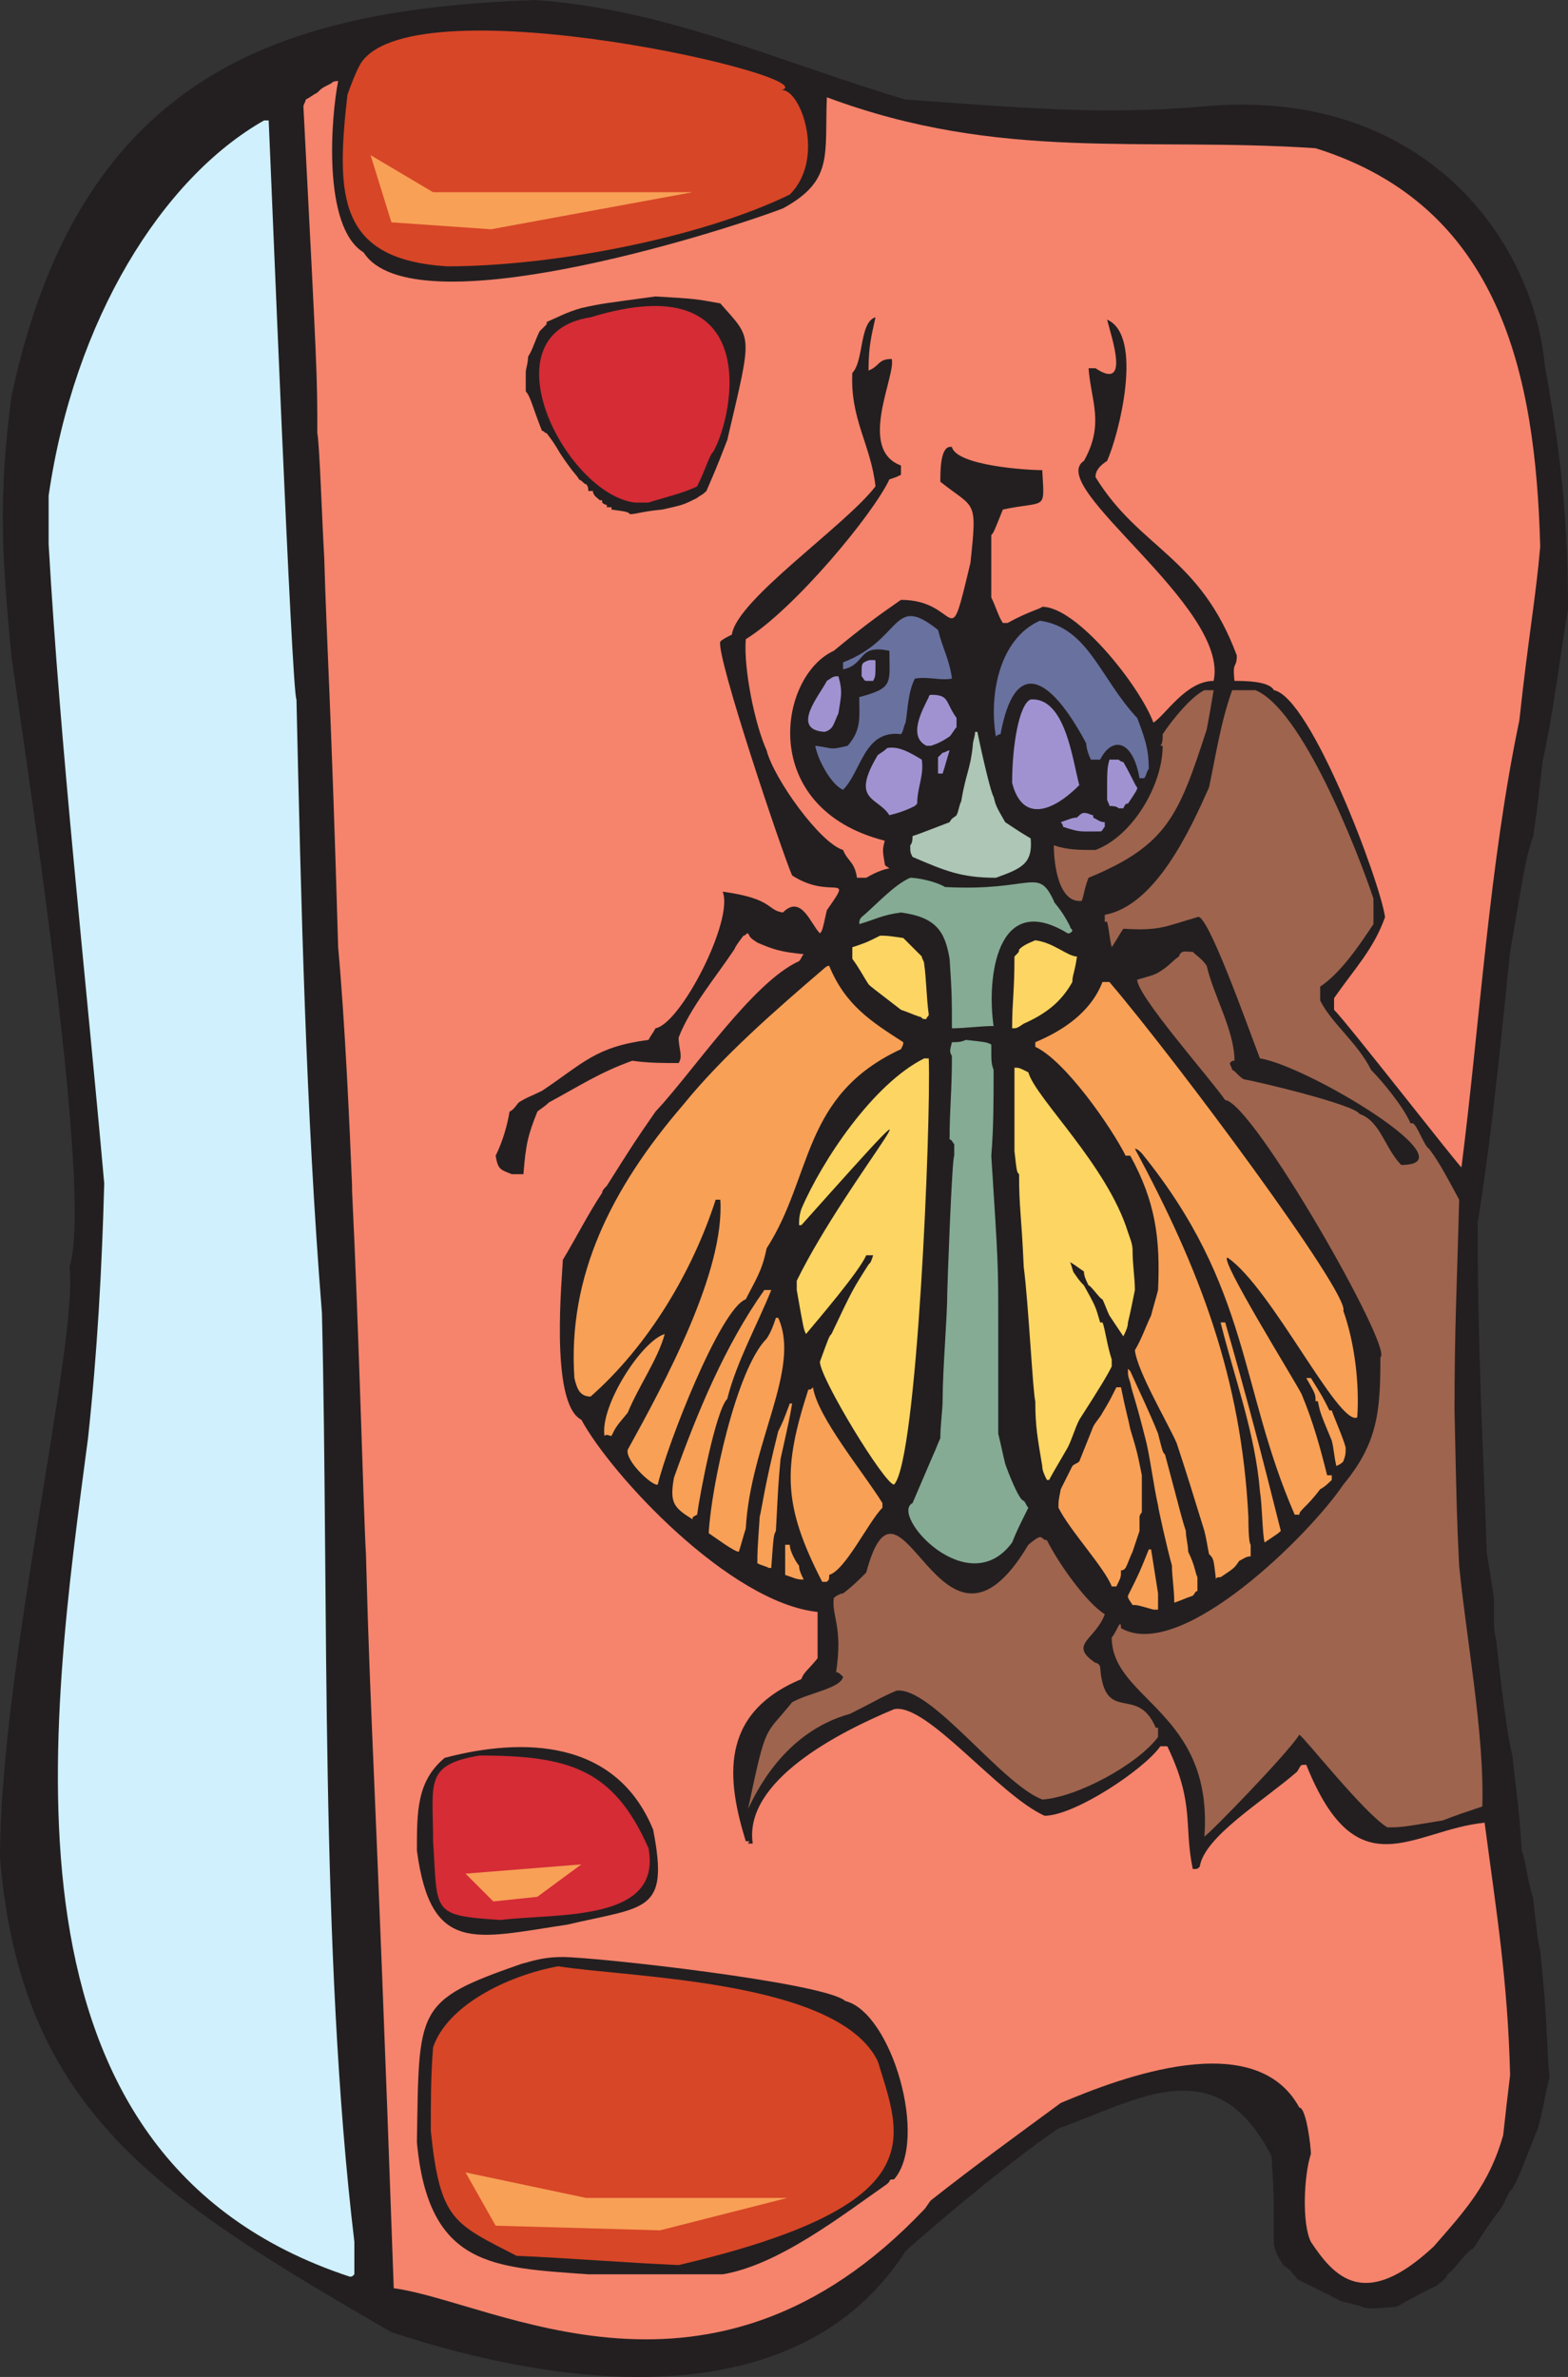
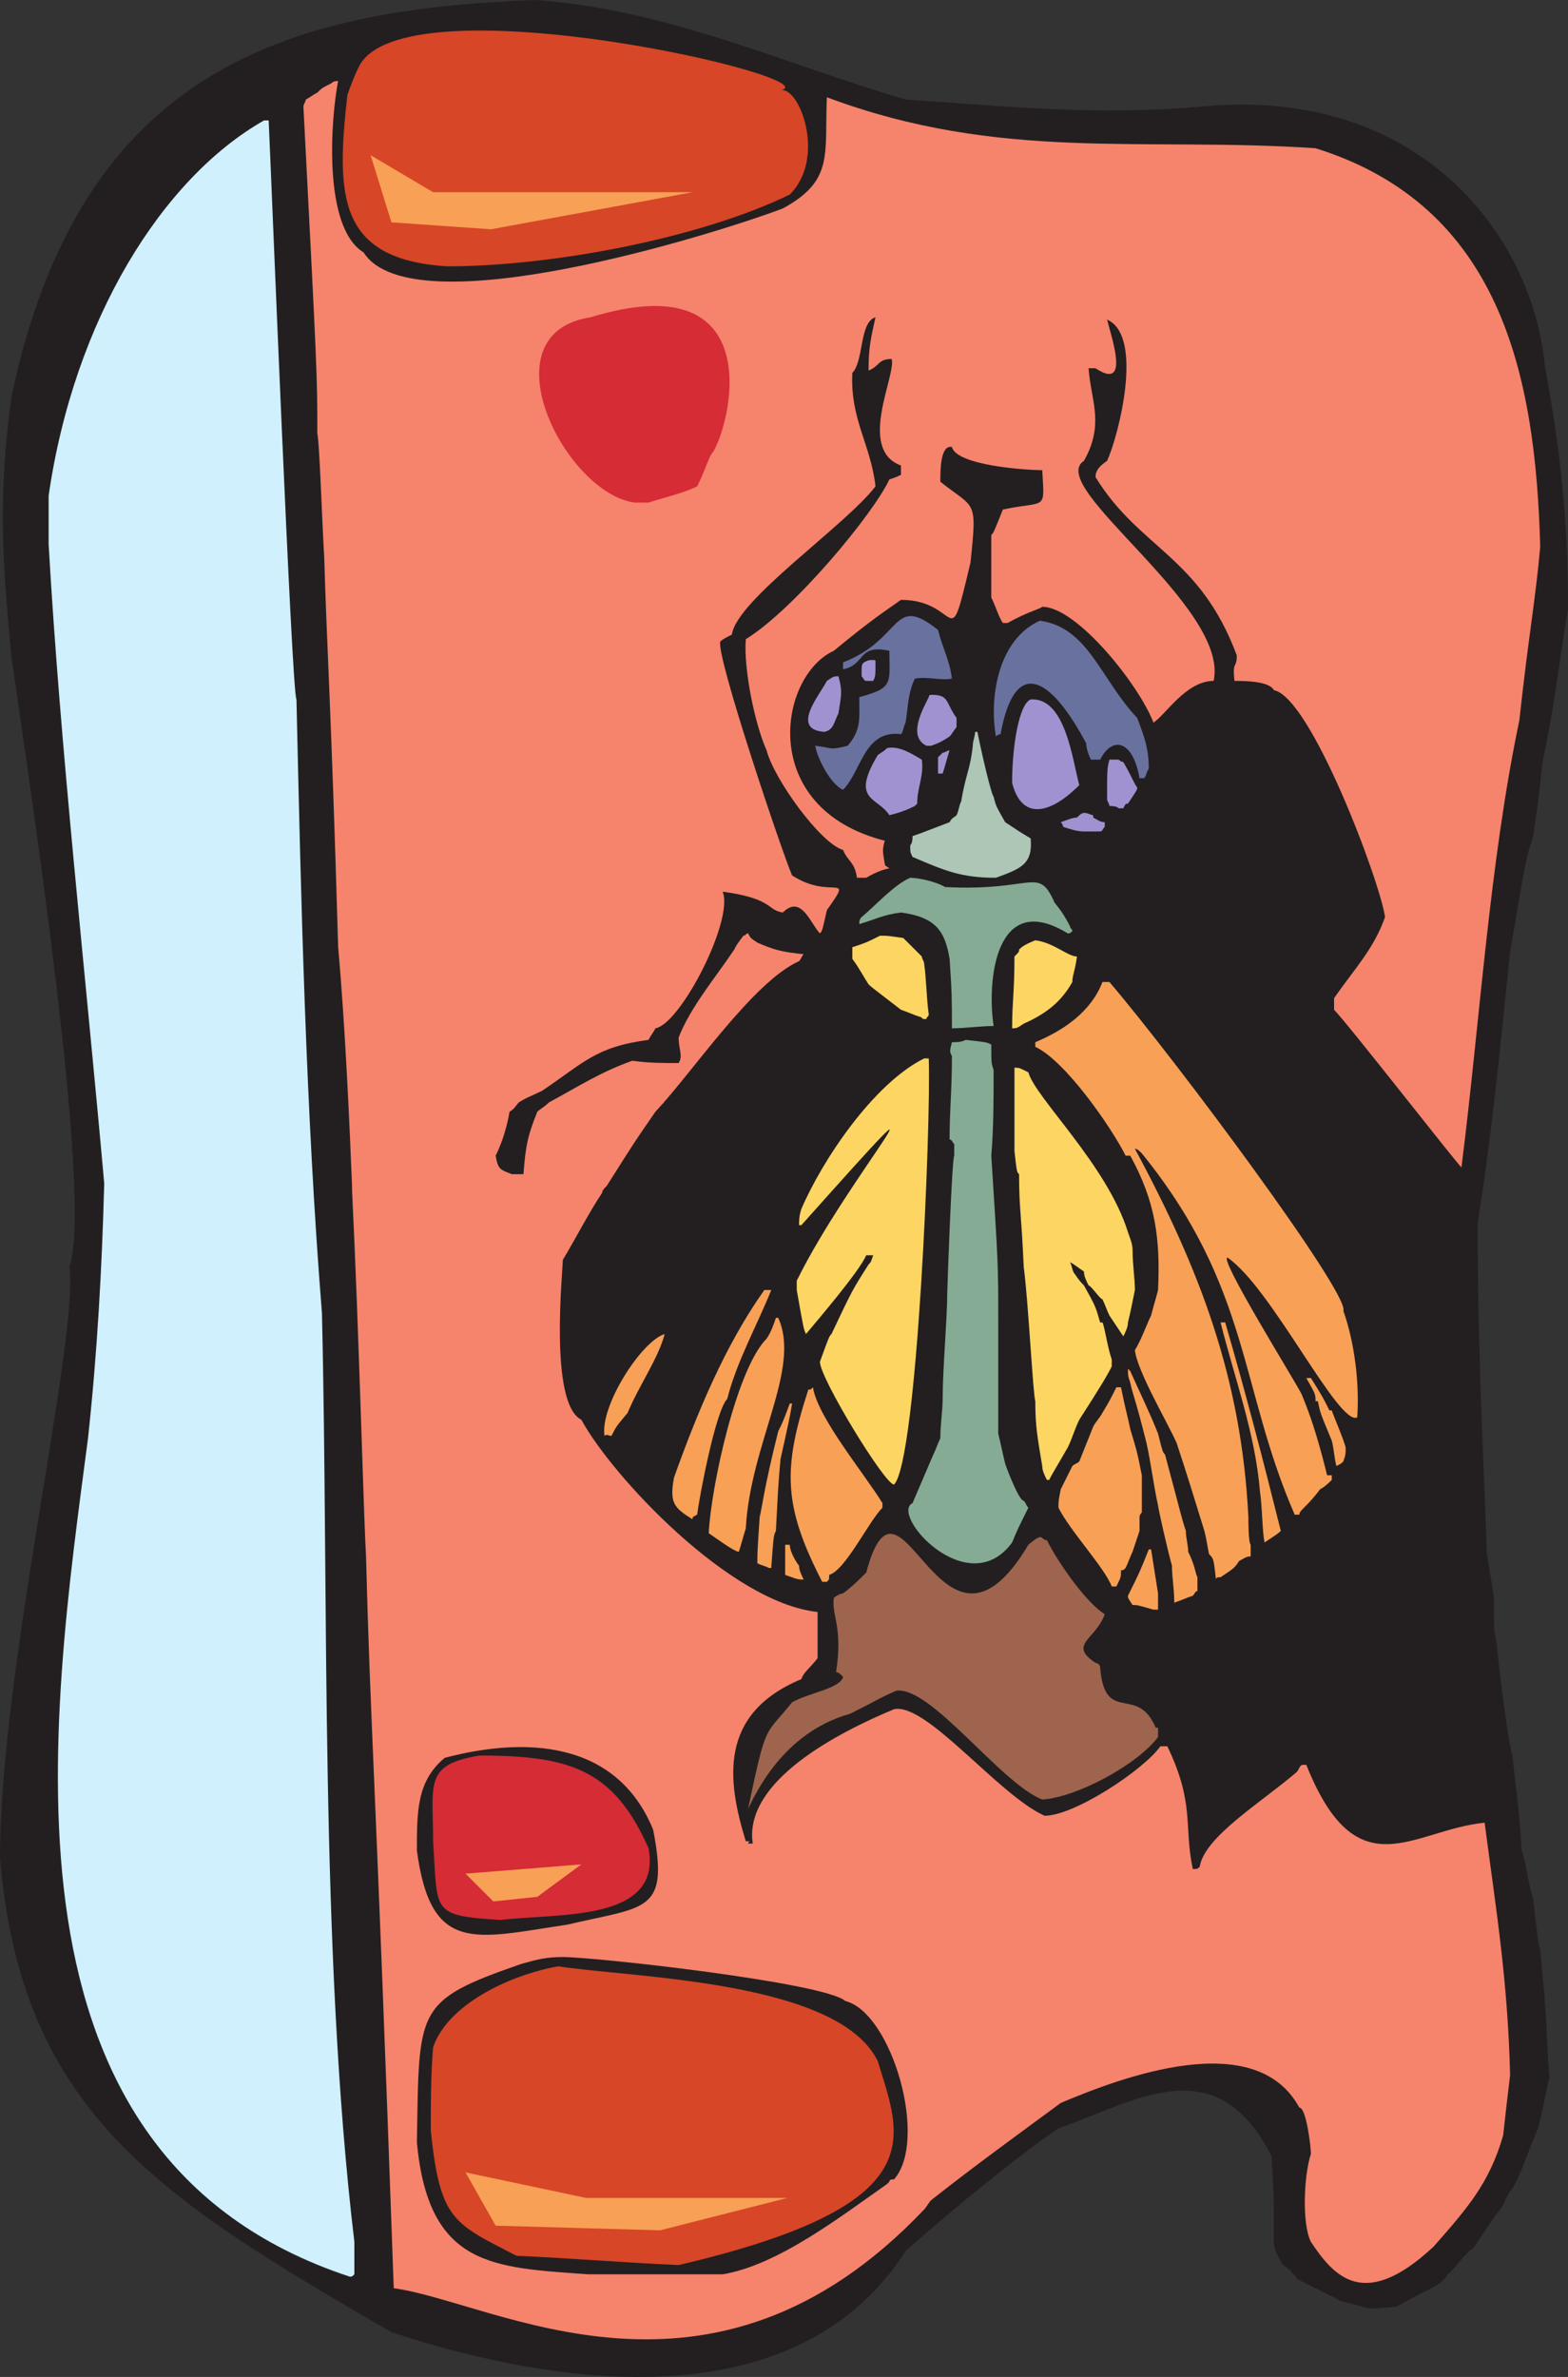
<svg xmlns="http://www.w3.org/2000/svg" width="507.75" height="769.736">
  <rect width="100%" height="100%" fill="#333333" stroke="none" />
  <path fill="#231f20" fill-rule="evenodd" d="M126.75 755.25C51.75 711.75 6.75 684 0 601.5c0-60.75 25.5-167.25 22.5-191.25 7.5-22.5-12-150-18.75-197.25-3-31.5-4.5-51.75 0-84.75C26.25 21.75 93.75 3 173.25 0c42.75 3 79.5 20.25 120 32.25 33.75 2.25 61.5 5.25 96 2.25 71.25-6.75 107.25 42.75 111 84 5.25 28.5 7.5 50.25 7.5 78.75-3 18-4.5 32.25-8.25 49.5-1.5 13.5-1.5 13.5-3 24-2.25 6.75-2.25 6.75-7.5 37.5-3 29.25-6 60-10.5 87.75 0 39 1.5 67.5 3 107.25.75 4.5 1.5 9 2.25 14.25 0 10.5 0 10.5.75 13.5 0 0 3 29.25 5.25 37.5 1.5 14.25 2.25 17.25 3 30.75 1.5 3.75 1.5 8.25 3.75 15.75 1.5 13.5 1.5 13.5 2.25 16.5 1.5 15.75 1.5 15.75 1.5 17.25.75 8.25.75 16.5 1.5 24-1.5 6-2.25 11.25-3.75 16.5-3.75 9-5.25 14.25-8.25 19.5-1.5 1.5-2.25 3.75-3 5.25s-1.5 1.5-9.75 14.25c-1.5 0-6 6.75-8.25 8.25-.75 1.5-.75 1.5-3.75 3.75-6 3-6 3-12.75 6.75-9 .75-9 .75-11.25 0-1.5-.75-6.75-1.5-7.5-2.25L420 738c-.75-1.5-1.5-1.5-2.25-3-.75 0-.75-.75-2.25-1.5-2.25-3.75-2.25-3.75-3-6.75 0-16.5 0-16.5-.75-28.5-18-35.25-43.5-18-69-9-11.25 7.5-34.5 26.25-49.5 39.75-35.25 54.75-111.75 44.25-166.5 26.25" />
  <path fill="#f6836c" fill-rule="evenodd" d="M114 384c-.75-18.75-2.25-52.5-4.5-77.25-2.25-78-3.75-99-4.5-126-.75-12.75-1.5-36.75-2.25-40.5 0-18.75 0-18.75-4.5-105.75 0-.75.75-1.5.75-2.25 1.5-.75 2.25-1.5 3.75-2.25 1.5-1.5 1.5-1.5 4.5-3 .75-.75 1.5-.75 2.25-.75-2.25 11.25-5.25 47.25 8.25 55.5 15.75 24.75 114-6 135.75-14.25 16.5-9 13.5-17.25 14.25-36C324 52.5 369.75 44.25 426 48c60 18.75 71.25 73.5 72.75 129-1.5 17.25-3.75 28.5-6.75 56.25-9.75 46.5-12.75 97.5-18.75 144.75 0 .75-36.75-46.5-41.25-51v-3.75c6.75-9.75 12.75-15.75 16.5-26.25-1.5-11.25-24-71.25-36-73.5-1.5-3-9.75-3-12.75-3-.75-6.75.75-3.75.75-8.25-12-32.25-31.5-34.5-45.75-57.75 0-2.25 1.5-3.75 3.75-5.25 3.75-8.25 12-40.5 0-45.75 1.5 6 7.5 23.25-3.75 15.75h-2.25c.75 10.5 5.25 18-1.5 30-12.75 8.25 47.25 47.25 42 71.25-9 0-15.75 11.25-19.5 13.5-4.5-12-24.75-37.5-36-37.5-.75.75-4.5 1.5-11.25 5.25h-1.5c-1.5-2.25-2.25-5.25-3.75-8.25v-20.25c.75-.75.75-.75 3.75-8.25 14.25-3 13.5.75 12.75-12.75-5.25 0-27.75-1.5-29.25-7.5-3.75-.75-3.75 7.5-3.75 11.25 11.25 9 12 5.25 9.75 26.25-7.5 31.5-3 12-22.5 12-5.25 3.75-9 6-21.75 16.5-18 8.25-24.75 51 16.5 61.5-.75 3-.75 3 0 7.5 0 .75.75.75 1.5 1.5-.75 0-3.75.75-7.5 3h-3c-.75-5.25-3-5.25-4.5-9C265.5 273 250.5 252 248.25 243c-3.75-8.25-7.5-26.25-6.75-36 15.75-9.75 41.25-40.5 46.5-51.75 2.25-.75 2.25-.75 3.75-1.5v-3c-14.25-5.25-1.5-29.25-3-34.5-4.5 0-3.75 2.25-7.5 3.75 0-7.5.75-10.5 2.25-17.25-5.25 1.5-3.75 14.25-7.5 18-.75 15 6 23.25 7.5 36.75-9.75 12.75-45 36.75-46.5 48-1.5.75-3 1.5-3.75 2.25-1.5 4.5 20.25 69 23.25 75.75 12.75 8.25 20.25-1.5 11.25 11.25-1.5 6.75-1.5 6.75-2.25 7.5-3-3-6-12.75-12-6.75-5.25-.75-3-4.5-19.5-6.75 3.75 9-13.5 42.75-21.75 44.25-.75 1.5-1.5 2.25-2.25 3.75-17.25 2.25-21 7.5-34.5 16.5-3 1.5-5.25 2.25-7.5 3.75-.75.75-1.5 2.25-3 3-.75 4.5-2.25 9.75-4.5 14.25.75 4.5 1.5 4.5 5.25 6h3.75c.75-9.75 1.5-12.75 4.5-20.25.75-.75 2.25-1.5 3.75-3 9.75-5.25 16.5-9.75 27-13.5 5.25.75 9.75.75 15 .75 1.5-2.25 0-4.5 0-8.25 3.75-9.75 12-19.5 18-28.5.75-1.5.75-1.5 3-4.5.75 0 .75-.75 1.5-.75.75 1.5.75 1.5 3 3 5.25 2.25 7.5 3 15 3.75-.75.75-.75 1.5-1.5 2.25-15 6.75-34.5 36-46.5 48.75-6.75 9.75-6.75 9.75-15.75 24H114m82.5 0c-.75.75-1.5 1.5-1.5 2.25-4.5 6.75-8.25 14.25-12.75 21.75 0 3.75-4.5 46.5 6 51.75 9.75 18 48 59.25 76.5 62.25v15c-3 3.75-4.5 4.5-5.25 6.75-27 11.25-24 33-18 52.5 2.25 0 .75 0 .75.75h1.5c-3-20.25 27.75-36 45.75-43.5 10.5-2.25 33.75 27.75 48.75 34.5 9.75 0 32.25-15 37.5-22.5H378c9 18.75 5.25 25.5 8.25 39.75 1.5 0 1.5 0 2.25-.75 1.5-9.75 20.25-21 31.5-30.75 1.5-2.25.75-2.25 3-2.25 16.5 41.25 34.5 21 57.75 18.75 3.75 28.5 7.5 51 8.25 81.75-.75 6-1.5 12.75-2.25 19.5-4.5 15.75-12 24-22.5 36-22.5 21-32.25 9.75-39.75-1.5-3-6-2.25-21.75 0-28.5 0-2.25-1.5-15-3.75-15-14.25-26.25-57.75-9.75-77.25-1.5-14.25 10.5-27.75 20.25-42 31.5-.75.75-1.5 2.25-2.25 3-69 72.75-138.75 30-171.75 25.5-6-169.5-7.5-180-9-237.75-.75-12-2.25-72-4.5-117.75V384h82.5" />
  <path fill="#cff0fc" fill-rule="evenodd" d="M113.25 737.25c-118.5-39-96.75-180-84.75-271.5 3-27.75 4.5-54.75 5.25-82.5-6-67.5-14.25-141-18-207V160.5C24 103.5 52.5 57.75 85.5 39H87c.75 15.75 7.5 186 9 187.5 1.5 66 3 132.75 8.25 198.75C106.5 519 103.5 631.5 114.75 726v10.5c-.75.75-.75.75-1.5.75" />
  <path fill="#231f20" fill-rule="evenodd" d="M190.5 736.5c-30.75-2.25-51.75-2.25-55.5-42.75.75-43.5-.75-45.75 33.75-57.75 5.25-1.5 8.25-2.25 13.5-2.25 10.5 0 84.75 8.25 91.5 14.25 15 3.75 27 45 15.75 57.75-.75 0-1.5 0-1.5.75l-.75.75c-15 10.5-35.25 26.25-53.25 29.25h-43.5" />
  <path fill="#d74627" fill-rule="evenodd" d="M219.75 733.5c-17.25-.75-35.25-2.25-52.5-3C147 720 142.5 719.25 139.5 690c0-9 0-18 .75-27 4.5-13.5 24-23.25 40.5-26.25 24 3.75 90.75 4.5 103.5 30.75 7.5 24.75 18.75 46.5-64.5 66" />
  <path fill="#231f20" fill-rule="evenodd" d="M135 599.25c0-12.75 0-22.5 9-30 25.5-6.75 55.5-6 67.5 23.25 5.25 27-2.25 24.75-27.75 30.75-30 4.5-44.25 9.75-48.75-24" />
  <path fill="#d52c36" fill-rule="evenodd" d="M162 621.75c-22.5-1.5-20.25-2.25-21.75-25.5 0-18.75-3-24.75 15-27.75 29.25 0 43.5 4.5 54.75 30 4.5 24-29.25 21-48 23.25" />
-   <path fill="#9e644e" fill-rule="evenodd" d="M390 594.75c3-40.5-30-44.25-30-64.5 1.5-1.5 3-6.75 3-3 19.5 11.25 61.5-30.75 72-46.5 11.25-13.5 12-24 12-41.25 4.5-2.25-41.25-82.5-50.25-83.25-5.25-7.5-28.5-33.75-28.5-39 5.25-1.5 5.25-1.5 6.75-2.25 3.75-2.25 4.5-3.75 6.75-5.25.75-2.25 2.25-1.5 4.5-1.5 1.5 1.5 3 2.25 4.5 4.5 2.25 9.75 9 21 9 30.75-.75 0-.75 0-1.5.75 0 .75.75 1.5.75 2.25.75 0 2.25 2.25 3.75 3 4.5.75 36 8.25 37.5 11.25 6.75 2.25 8.25 11.25 13.5 16.5C477 377.25 423 345 408 342.75c-3.75-9.75-17.25-48-20.25-45.75-10.5 3-12 4.5-24 3.75-1.5 2.25-2.25 3.75-3.75 6-.75-3-.75-5.25-1.5-8.25h-.75v-2.25c16.5-3 27.75-27.75 33.75-41.25 2.25-10.5 3.75-21 7.5-31.5h7.5c15 6 33 51.75 38.25 67.5v8.25c-4.5 6.75-10.5 15.75-17.25 20.25v4.5c3.75 7.5 12 13.5 16.5 22.5 3.75 3.75 10.5 12 12.75 17.25h.75c1.5.75 3.75 7.5 5.25 8.25 2.25 3 3.75 5.25 9.75 16.5-.75 29.25-1.5 41.25-1.5 68.25.75 34.5.75 34.5 1.5 50.25 2.25 23.25 8.25 54.75 7.5 78-4.5 1.5-9 3-12.75 4.5-13.5 2.25-13.5 2.25-18 2.25-7.5-4.5-27-29.25-28.5-30-3.75 6-28.5 31.5-30.75 33" />
  <path fill="#9e644e" fill-rule="evenodd" d="M242.25 585.75c6-28.5 5.25-23.25 14.25-34.5 5.25-3 15.75-4.5 16.5-8.25-.75-.75-1.5-1.5-2.25-1.5 2.25-15-1.5-18-.75-24 .75-.75 2.25-1.5 3-1.5 3-2.25 5.25-4.5 7.5-6.75 11.25-42 24 39 52.5-9 5.25-4.5 3.75-1.5 6-1.5 3.75 7.5 12.75 20.25 18.75 24-3 8.25-12 9.75-3 15.75.75 0 1.5.75 1.5 1.5 1.5 18.75 12 5.25 18 19.5h.75v3c-6.75 9-26.25 19.5-37.5 20.25-13.5-5.25-36-36.75-47.25-35.25-5.25 2.25-6 3-15 7.5-21.75 6-30.75 26.25-33 30.75" />
  <path fill="#f8a056" fill-rule="evenodd" d="M373.5 521.25c-5.25-1.5-5.25-1.5-6.75-1.5-1.5-2.25-1.5-2.25-1.5-3 3.75-7.5 3.75-7.5 6.75-15h.75c.75 4.5 1.5 9.75 2.25 14.25v5.25h-1.5m6.75-2.25c0-4.5-.75-8.25-.75-12-1.5-5.25-4.5-18.75-4.5-19.5-1.5-6.75-2.25-13.5-3.75-20.25-3.75-15-4.5-15.75-5.25-19.5-.75-2.25-.75-2.25-.75-4.5l.75.75c3 6.75 6 12.75 9 20.25 1.5 6 1.5 6 2.25 6.75 5.25 19.5 5.25 20.25 6.75 24.75 0 2.25.75 4.5.75 6.75 2.25 4.5 2.25 6.75 3 8.25v4.5c-.75 0-.75.75-1.5 1.5-2.25.75-3.75 1.5-6 2.25M360 513.75c-2.25-6-13.5-18-17.25-25.5 0-2.25 0-2.25.75-6l3.75-7.5c.75-.75 1.5-.75 2.25-1.5L354 462c.75-1.5 2.25-3 3-4.5 2.25-3.75 2.25-3.75 4.5-8.25h1.5c1.5 7.5 2.25 9.75 3 13.5 2.25 7.5 2.25 7.5 3.75 15v12s-.75.75-.75 1.5v4.5l-2.25 6.75c-.75 1.5-1.5 3.75-2.25 5.25-.75.75-.75.75-1.5.75 0 2.25 0 2.25-1.5 5.25H360m33.75-2.25c-.75-6.75-.75-6.75-2.25-8.25-.75-3.75-.75-4.5-1.5-7.5-3-9.75-6-19.5-9-28.5-3-6.75-12.75-23.25-13.5-30 2.25-3.75 3.75-8.25 5.25-11.25.75-3 1.5-5.25 2.25-8.25.75-16.5-.75-28.5-9-43.5h-1.5c-4.5-9-19.5-30.75-29.25-35.25v-1.5c9-3.75 18-9.75 21.75-19.5h2.25c21.75 25.5 78 101.25 75.75 106.5 3.75 10.5 5.25 24 4.5 34.5-6 3-27.75-42-42-51.75-3 0 21.75 39.75 24 44.25 3.75 9 6 17.25 8.25 26.25h1.5v1.5c-.75.75-2.25 2.25-3.75 3-4.5 6-6.75 6.75-6.75 8.25h-1.5c-18-41.25-14.25-73.5-49.5-117-.75-.75-1.5-1.5-2.25-1.5 21 39 34.5 74.25 36.75 119.25 0 1.5 0 8.25.75 9V504c-1.5 0-2.25.75-3.75 1.5-1.5 2.25-1.5 2.25-6 5.25-.75 0-1.5 0-1.5.75" />
  <path fill="#85ab94" fill-rule="evenodd" d="m295.5 486.75 6.75-15.75c.75-1.5 1.5-3.75 2.25-5.25 0-4.5.75-9 .75-12.75 0-9.75 1.5-26.25 1.5-34.5 0-1.5 1.5-43.5 2.25-44.25v-3.75c-.75-.75-.75-1.5-1.5-1.5 0-10.5.75-15 .75-27-.75-1.5-.75-1.5 0-4.5 1.5 0 3 0 4.5-.75 6.75.75 6.75.75 8.25 1.5 0 6 0 6 .75 8.25 0 9.75 0 18.75-.75 27.75 2.25 35.25 2.25 35.25 2.25 53.25v36.75c.75 3 1.5 6.75 2.25 9.75.75 2.25 4.5 12 6 12 .75.75.75 1.5 1.5 2.25-3 6-3.75 7.5-5.25 11.25-14.25 19.5-39.75-9-32.25-12.75" />
  <path fill="#f8a056" fill-rule="evenodd" d="M409.5 499.5c-.75-3-.75-12-1.5-16.5-1.5-18.75-8.25-36.75-12.75-54.75h1.5c6.75 23.25 12 43.5 18 67.5-.75.75-.75.75-5.25 3.75" />
  <path fill="#fdd562" fill-rule="evenodd" d="M265.5 441c3-8.25 3-8.25 3.75-9 6.75-14.25 6.75-14.25 12-22.5.75-.75.75-.75 1.5-3h-2.25c-2.25 5.25-15.75 21-19.5 25.5-.75-1.5-.75-1.5-3-14.25v-3c16.5-33.75 57.75-81 1.5-18h-.75c0-1.5 0-3 .75-5.25 6.75-15.75 23.25-40.5 39.75-48.75h1.5c.75 21-3.75 130.5-11.25 138-3 0-24-34.5-24-39.75m73.5 38.25c-.75-1.5-1.5-3-1.5-4.5-1.5-9-2.25-12.75-2.25-21-.75-2.25-2.25-32.25-3.75-43.5-.75-17.25-1.5-18.75-1.5-30-.75-.75-.75-.75-1.5-7.5v-27c1.5 0 1.5 0 4.5 1.5 2.25 8.25 25.5 30 32.25 51.75.75 2.25 1.5 3.75 1.5 6 0 4.5.75 9 .75 12.75-.75 3.75-1.5 7.5-2.25 10.5 0 1.5-.75 3-1.5 4.5l-4.5-6.75c-.75-1.5-1.5-3.75-2.25-5.25-.75 0-3.75-4.5-4.5-4.5-.75-1.5-1.5-3-1.5-4.5-2.25-1.5-3-2.25-4.5-3 .75 1.5.75 3 1.5 3.75 1.5 2.25 2.25 3 3 3.75 3.75 6.75 3.75 6.75 5.25 12h.75c.75 1.5 1.5 7.5 3 12v2.25c-1.5 3-3.75 6.75-10.5 17.25-1.5 3-2.25 6-3.75 9-5.25 9-5.25 9-6 10.5H339" />
  <path fill="#f8a056" fill-rule="evenodd" d="M432.75 474.75c-.75-3-.75-5.25-1.5-8.25-3.75-9-3.75-9-4.5-12.75H426c0-2.25 0-2.25-3-7.5h1.5c3.75 6 3.75 6 6 10.5h.75c.75 2.25 3.75 9 4.5 12 0 2.25 0 2.25-.75 4.5-.75.75-.75.75-2.25 1.5m-166.5 37.5c-12.75-24.75-12.75-36.75-4.5-62.25.75 0 .75 0 1.5-.75 1.5 9.75 16.5 27.75 22.5 37.5v1.5c-4.5 4.5-12 20.25-17.25 21.75 0 1.5 0 1.5-.75 2.25h-1.5m-6.75-.75c-1.5 0-3-.75-5.25-1.5v-9.75h1.5c0 2.25 2.25 6 3 6.75 0 1.5.75 3 1.5 4.5h-.75m-10.5-3.75c-1.5-.75-2.25-.75-3.75-1.5 0-3.75 0-3.75.75-15 .75-3 1.5-9.75 6-27.75 1.5-3 1.5-3 3.75-9h.75c-.75 4.5-.75 4.5-3.75 18-.75 8.25-.75 9-1.5 23.25-.75 1.5-.75 1.5-1.5 12H249m-19.5-11.25c.75-15 9-53.25 18.75-63 1.5-2.25 2.25-4.5 3-6.75h.75c7.5 16.5-9 40.5-10.5 68.25-.75 2.25-1.5 5.25-2.25 7.5-1.5 0-7.5-4.5-9.75-6" />
  <path fill="#f8a056" fill-rule="evenodd" d="M224.25 492c-6-3.75-7.5-5.25-6-13.5 7.5-21 16.5-42.75 29.25-60.75h2.25C245.25 429 238.5 441 235.5 453c-3.75 3.75-9 31.5-9.75 37.5-1.5.75-1.5.75-1.5 1.5" />
-   <path fill="#f8a056" fill-rule="evenodd" d="M203.25 469.5c12-21.75 31.5-57.75 30-81h-1.5c-7.5 23.25-21.75 47.25-40.5 63.75-3.75 0-4.5-3-5.25-6-2.25-33 12-61.5 35.25-88.5C234 342 251.25 327 267 313.5c0 0 .75-.75 1.5-.75 5.25 12.75 13.5 18 24 24.75 0 .75 0 .75-.75 2.25-32.25 15-28.5 41.25-43.5 64.5-1.5 7.5-3.75 10.5-6.75 16.5-8.25 3-25.5 47.25-28.5 60-1.5.75-10.5-7.5-9.75-11.25" />
  <path fill="#f8a056" fill-rule="evenodd" d="M195.75 465c-1.5-9.75 12-30.75 19.5-33-2.25 8.25-8.25 16.5-12 25.5-3.75 4.5-3.75 4.5-5.25 7.5-.75 0-1.5-.75-2.25 0" />
  <path fill="#fdd562" fill-rule="evenodd" d="M327.75 333c0-9 .75-11.25.75-23.25 1.5-1.5 1.5-1.5 1.5-2.25.75-.75 1.5-1.5 5.25-3 6 .75 10.5 5.25 13.5 5.25-.75 5.25-1.5 6-1.5 8.25-3.75 6.75-9 10.5-15.75 13.5-2.25 1.5-2.25 1.5-3.75 1.5" />
  <path fill="#85ab94" fill-rule="evenodd" d="M308.25 333c0-9.75 0-11.25-.75-22.5-1.5-9-4.5-13.5-15.75-15-6 .75-8.25 2.25-13.5 3.75 0-.75 0-1.5.75-2.25 4.5-3.75 10.5-10.5 15.75-12.75 3 0 9 1.5 11.25 3 28.5 1.5 30-6.75 35.25 4.5 0 .75 2.25 2.25 5.25 8.25 0 .75.75.75.75 1.5-.75.75-.75.75-1.5.75-23.25-14.25-26.25 15-24 30-3.75 0-9.75.75-13.5.75" />
  <path fill="#fdd562" fill-rule="evenodd" d="M299.25 330c-.75 0-.75-.75-1.5-.75-2.25-.75-3.75-1.5-6-2.25-9.75-7.5-9.75-7.5-10.5-8.25-1.5-2.25-3-5.25-5.25-8.25v-3.75c4.5-1.5 4.5-1.5 9-3.75 2.25 0 2.25 0 7.5.75l6 6c0 .75.75 1.5.75 2.25.75 5.25.75 11.25 1.5 16.5 0 .75-.75.75-.75 1.5h-.75" />
-   <path fill="#9e644e" fill-rule="evenodd" d="M341.25 273.75c4.5 1.5 8.25 1.5 13.5 1.5 12-4.5 21.75-21 21.75-33.75h-.75c.75-.75.75-2.25.75-3.75 3-4.5 9-12 13.5-14.25h3c-.75 4.5-1.5 9-2.25 12.75-9 27.75-12.75 37.5-38.25 48-1.5 3.75-1.5 6-2.25 7.5-7.5.75-9-12-9-18" />
  <path fill="#adc6b5" fill-rule="evenodd" d="M295.5 277.5c-.75-1.5-.75-1.5-.75-3.75.75-.75.75-2.25.75-3 2.25-.75 2.25-.75 12-4.5.75-1.5 1.5-1.5 2.25-2.25.75-1.5.75-3 1.5-4.5 1.5-9 3-10.5 3.75-18 0-1.5.75-3 .75-4.5h.75c1.5 7.5 4.5 20.25 5.25 21 .75 3 .75 3 3.75 8.25 4.5 3 4.5 3 8.25 5.25.75 8.25-3 9.75-11.25 12.75-11.25 0-16.5-2.25-27-6.75" />
  <path fill="#69719f" fill-rule="evenodd" d="M273 255.75c-3.75-1.5-8.25-9.75-9-14.25 6 .75 4.5 1.5 10.5 0 4.5-5.25 3.75-9 3.75-15.75 11.25-3 9.75-4.5 9.75-15-10.5-2.25-7.5 4.5-15 6v-2.25c19.5-7.5 15.75-22.5 30.75-10.5 1.5 6 3.75 9.75 4.5 15.75-3.75.75-7.5-.75-12 0-2.25 4.5-2.25 9.75-3 14.25-.75 1.5-.75 3-1.5 3.75-12-1.5-12.75 12-18.75 18m96-3.75c-2.25-12.75-9-13.5-12.75-6h-3c-.75-1.5-1.5-3.75-1.5-5.25-12-22.5-23.25-27.75-27.75-3 0 0-.75 0-1.5.75-2.25-12.75.75-31.5 14.25-37.5 15.75 2.25 19.5 18.75 31.5 31.5 2.25 6 3.75 9.75 3.75 16.5-.75.75-.75 2.25-1.5 3H369" />
  <path fill="#a092d1" fill-rule="evenodd" d="M351 269.25c-2.25 0-4.5-.75-6.75-1.5 0 0 0-.75-.75-1.5 2.25-.75 3.75-1.5 5.25-1.5.75-.75 1.5-1.5 2.25-1.5 1.5 0 2.25.75 3 .75v.75c1.5.75 2.25 1.5 3.75 1.5v1.5c-.75.75-.75 1.5-1.5 1.5H351M288 264c-3.75-6-12.75-4.5-3.75-19.5 2.25-1.5 2.25-1.5 3-2.25 3.75-.75 7.5 1.5 11.25 3.75.75 5.25-1.5 9-1.5 14.25l-.75.75c-3 1.5-5.25 2.25-8.25 3m39.75-10.5c0-12 2.25-25.5 6-27 11.25-.75 13.5 19.5 15.75 27.75-9.75 9.75-18.75 11.25-21.75-.75m34.5 8.25c-.75-.75-2.25-.75-3-.75 0-.75-.75-1.5-.75-2.25 0-9.75 0-9.75.75-12.75h3s.75.75 1.5.75c3 5.25 3.75 7.5 4.5 8.25 0 .75 0 .75-3 5.25-.75 0-.75 0-1.5 1.5h-1.5m-58.5-11.25v-5.25l1.5-1.5c.75 0 1.5-.75 2.25-.75-.75 2.25-1.5 5.25-2.25 7.5h-1.5m-3.75-9c-6-3-1.5-11.25.75-15.75 0-.75.75-.75.75-.75 6 0 4.5 2.25 8.25 7.5v3c-.75.75-1.5 2.25-2.25 3-2.25 1.5-3.75 2.25-6 3H300m-33-4.5c-11.25-.75-1.5-12 .75-16.5C270 219 270 219 271.5 219c1.5 5.25.75 6.75 0 12-1.5 3-1.5 5.25-4.5 6m13.5-16.5c-.75 0-.75-.75-1.5-1.5 0-3.75 0-3.75.75-4.5 1.5-.75 1.5-.75 3-.75.75 0 .75 0 .75.75 0 4.5 0 4.5-.75 6h-2.25" />
-   <path fill="#231f20" fill-rule="evenodd" d="M204 166.5c-.75-.75-.75-.75-6-1.5v-.75h-1.5v-.75s-.75 0-1.5-.75V162h-.75c-.75-.75-2.25-1.5-2.25-3h-1.5c0-.75 0-1.5-.75-2.25-.75 0-.75-.75-2.25-1.5-.75-1.5-1.5-1.5-6-8.25-2.25-3.75-2.25-3.75-4.5-6.75-.75 0-.75-.75-1.5-.75-3-7.5-3.75-11.25-5.25-12.75v-6c0-1.5.75-3 .75-5.25 1.5-2.25 2.25-5.25 3.75-8.25L177 105v-.75c3.75-1.5 6-3 11.25-4.5 6.75-1.5 7.5-1.5 24-3.75 12.75.75 12.75.75 21 2.25 10.5 12 10.5 9 2.25 44.25-3.75 9.75-4.5 11.25-6.75 16.5-1.5 1.5-2.25 1.5-3 2.25-4.5 2.25-4.5 2.25-11.25 3.75-7.5.75-8.25 1.5-10.5 1.5" />
  <path fill="#d52c36" fill-rule="evenodd" d="M205.5 162.75c-22.5-3-48.75-54.75-14.25-60 56.25-17.25 46.5 31.5 39.75 43.5-1.5 1.5-2.25 5.25-5.25 11.25-4.5 2.25-11.25 3.75-15.75 5.25h-4.5" />
  <path fill="#d74627" fill-rule="evenodd" d="M144.75 86.25c-35.25-2.25-36-22.5-32.25-55.5.75-2.25 3-8.25 4.5-10.5 18-26.25 153 5.25 135.75 9 6-1.5 15 21.75 3 33.75-29.25 14.25-77.25 23.25-111 23.25" />
  <path fill="#f8a056" fill-rule="evenodd" d="M120 50.25 126.75 72 159 74.25l65.25-12h-84l-20.25-12m30.75 556.5 37.5-3-14.25 10.5-14.25 1.5-9-9m0 96.75 9.75 17.25 53.25 1.5 41.25-10.5h-65.25l-39-8.25" />
</svg>